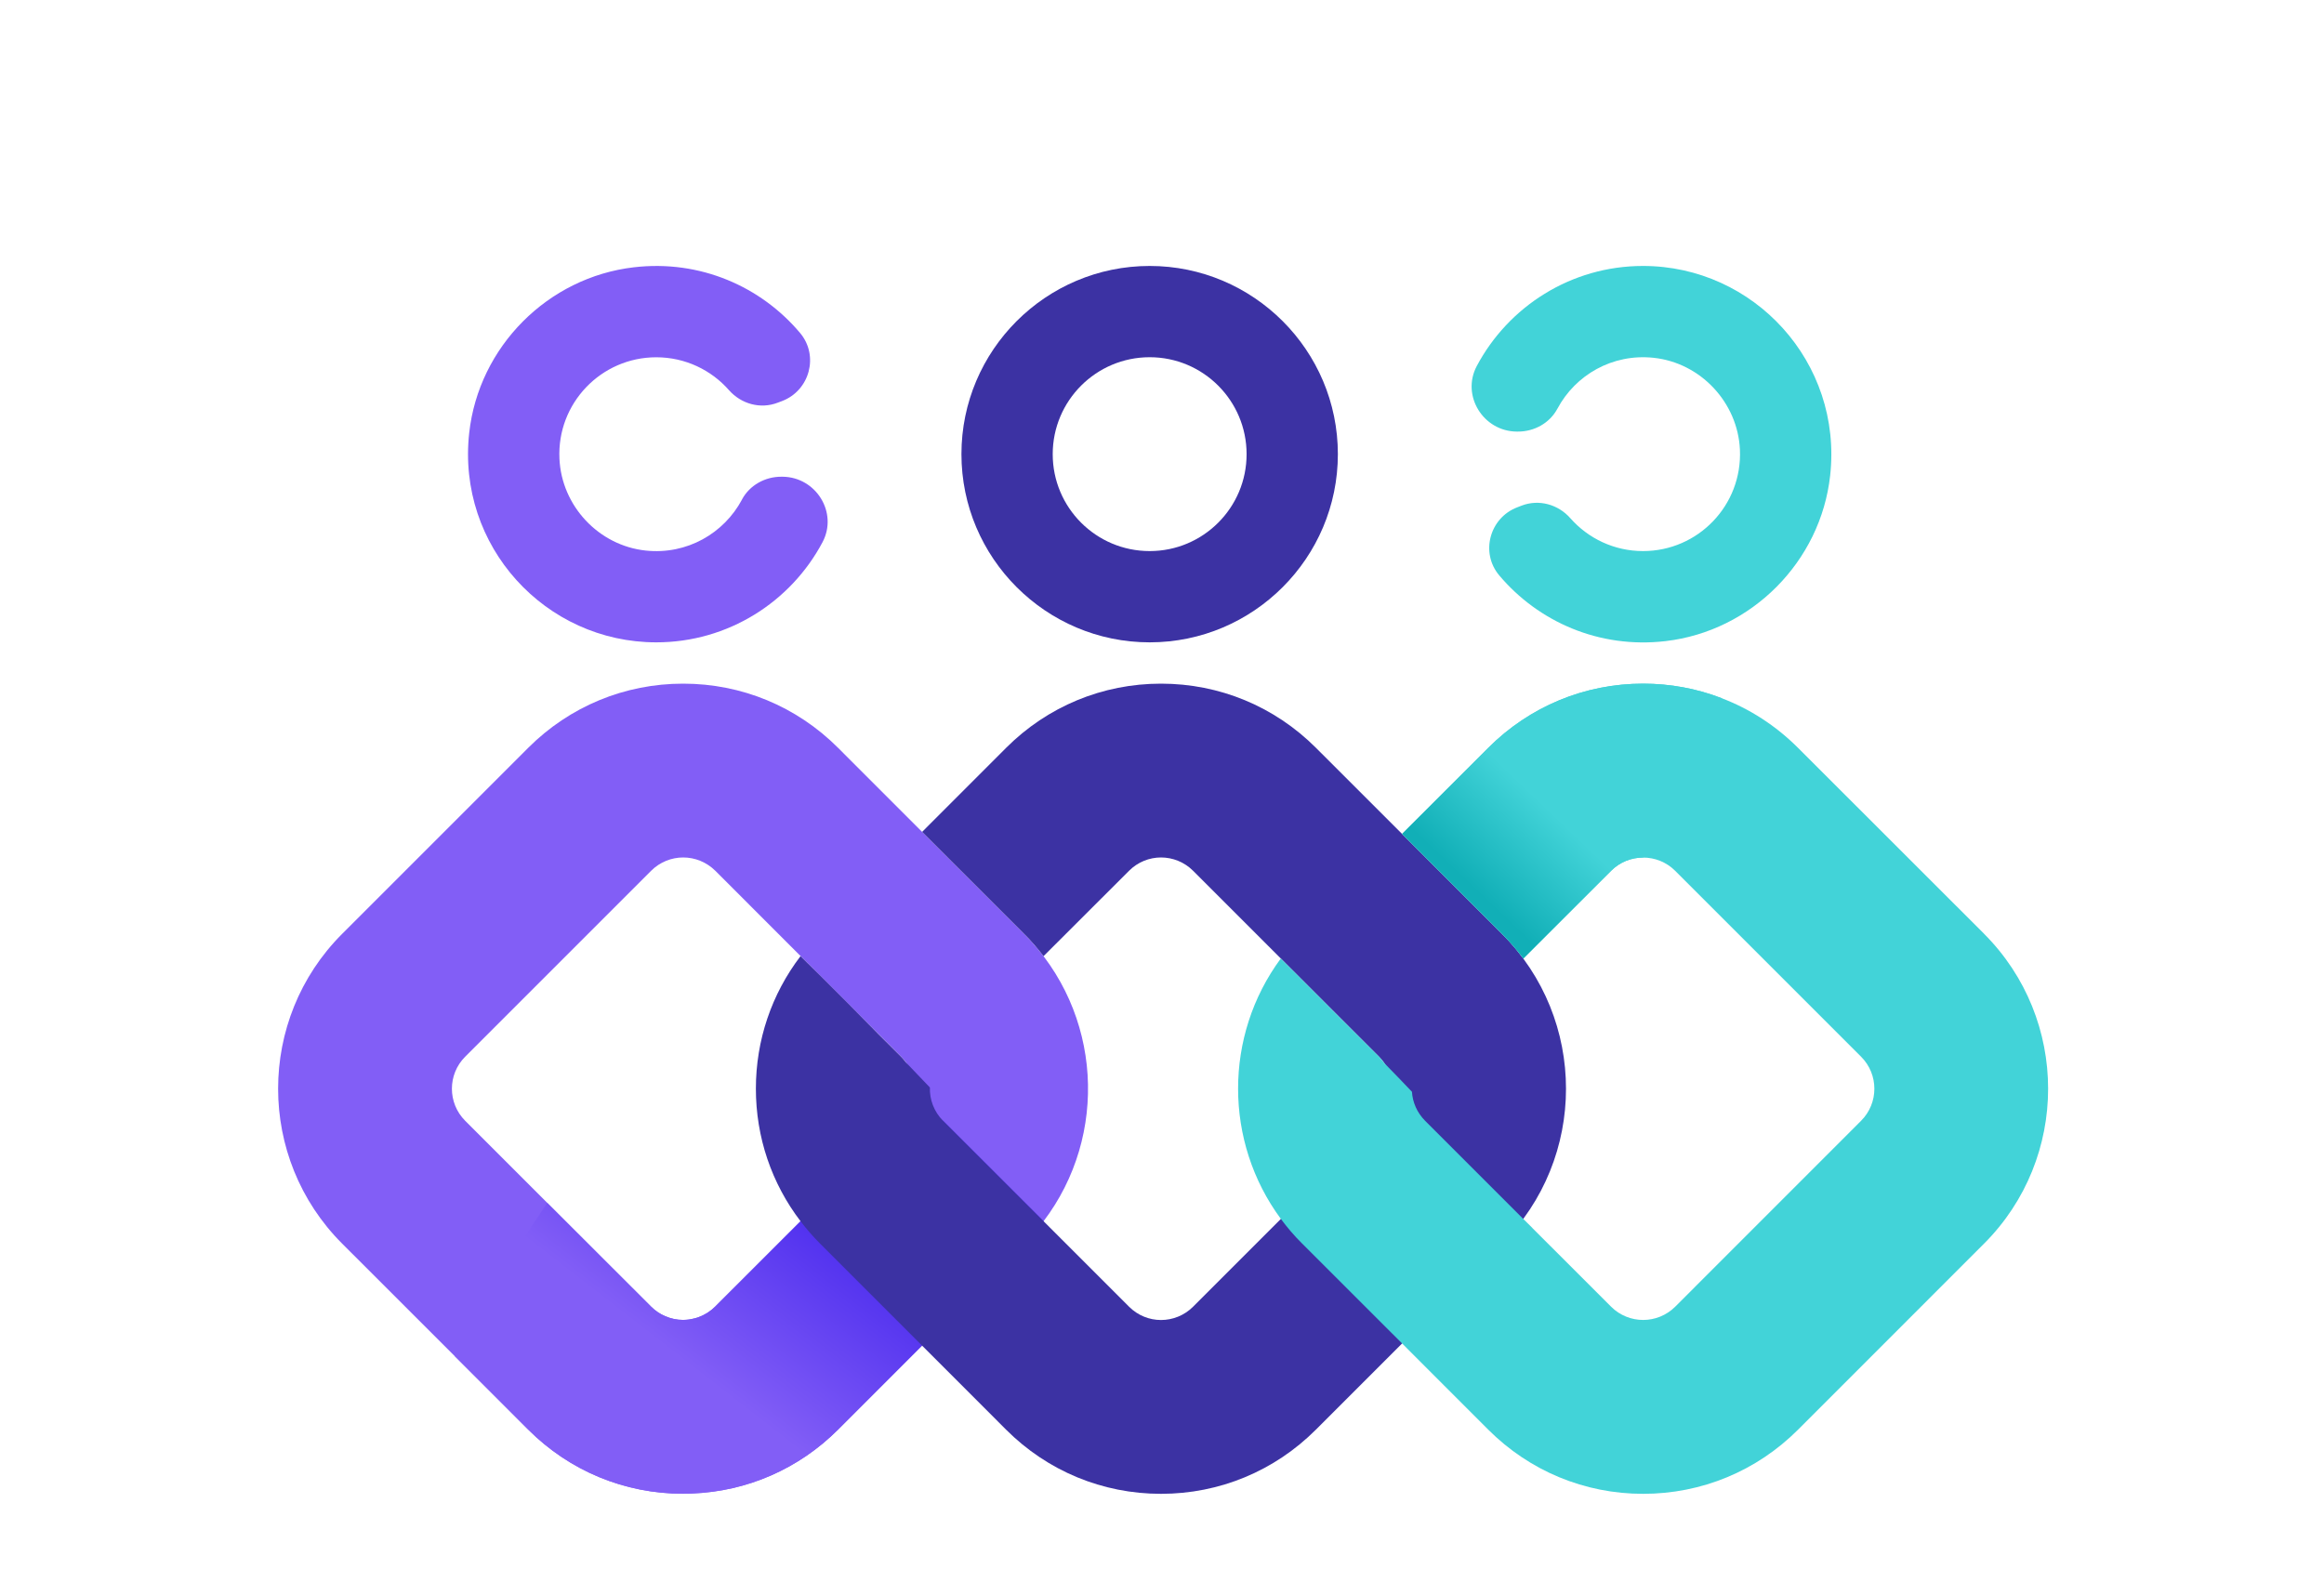
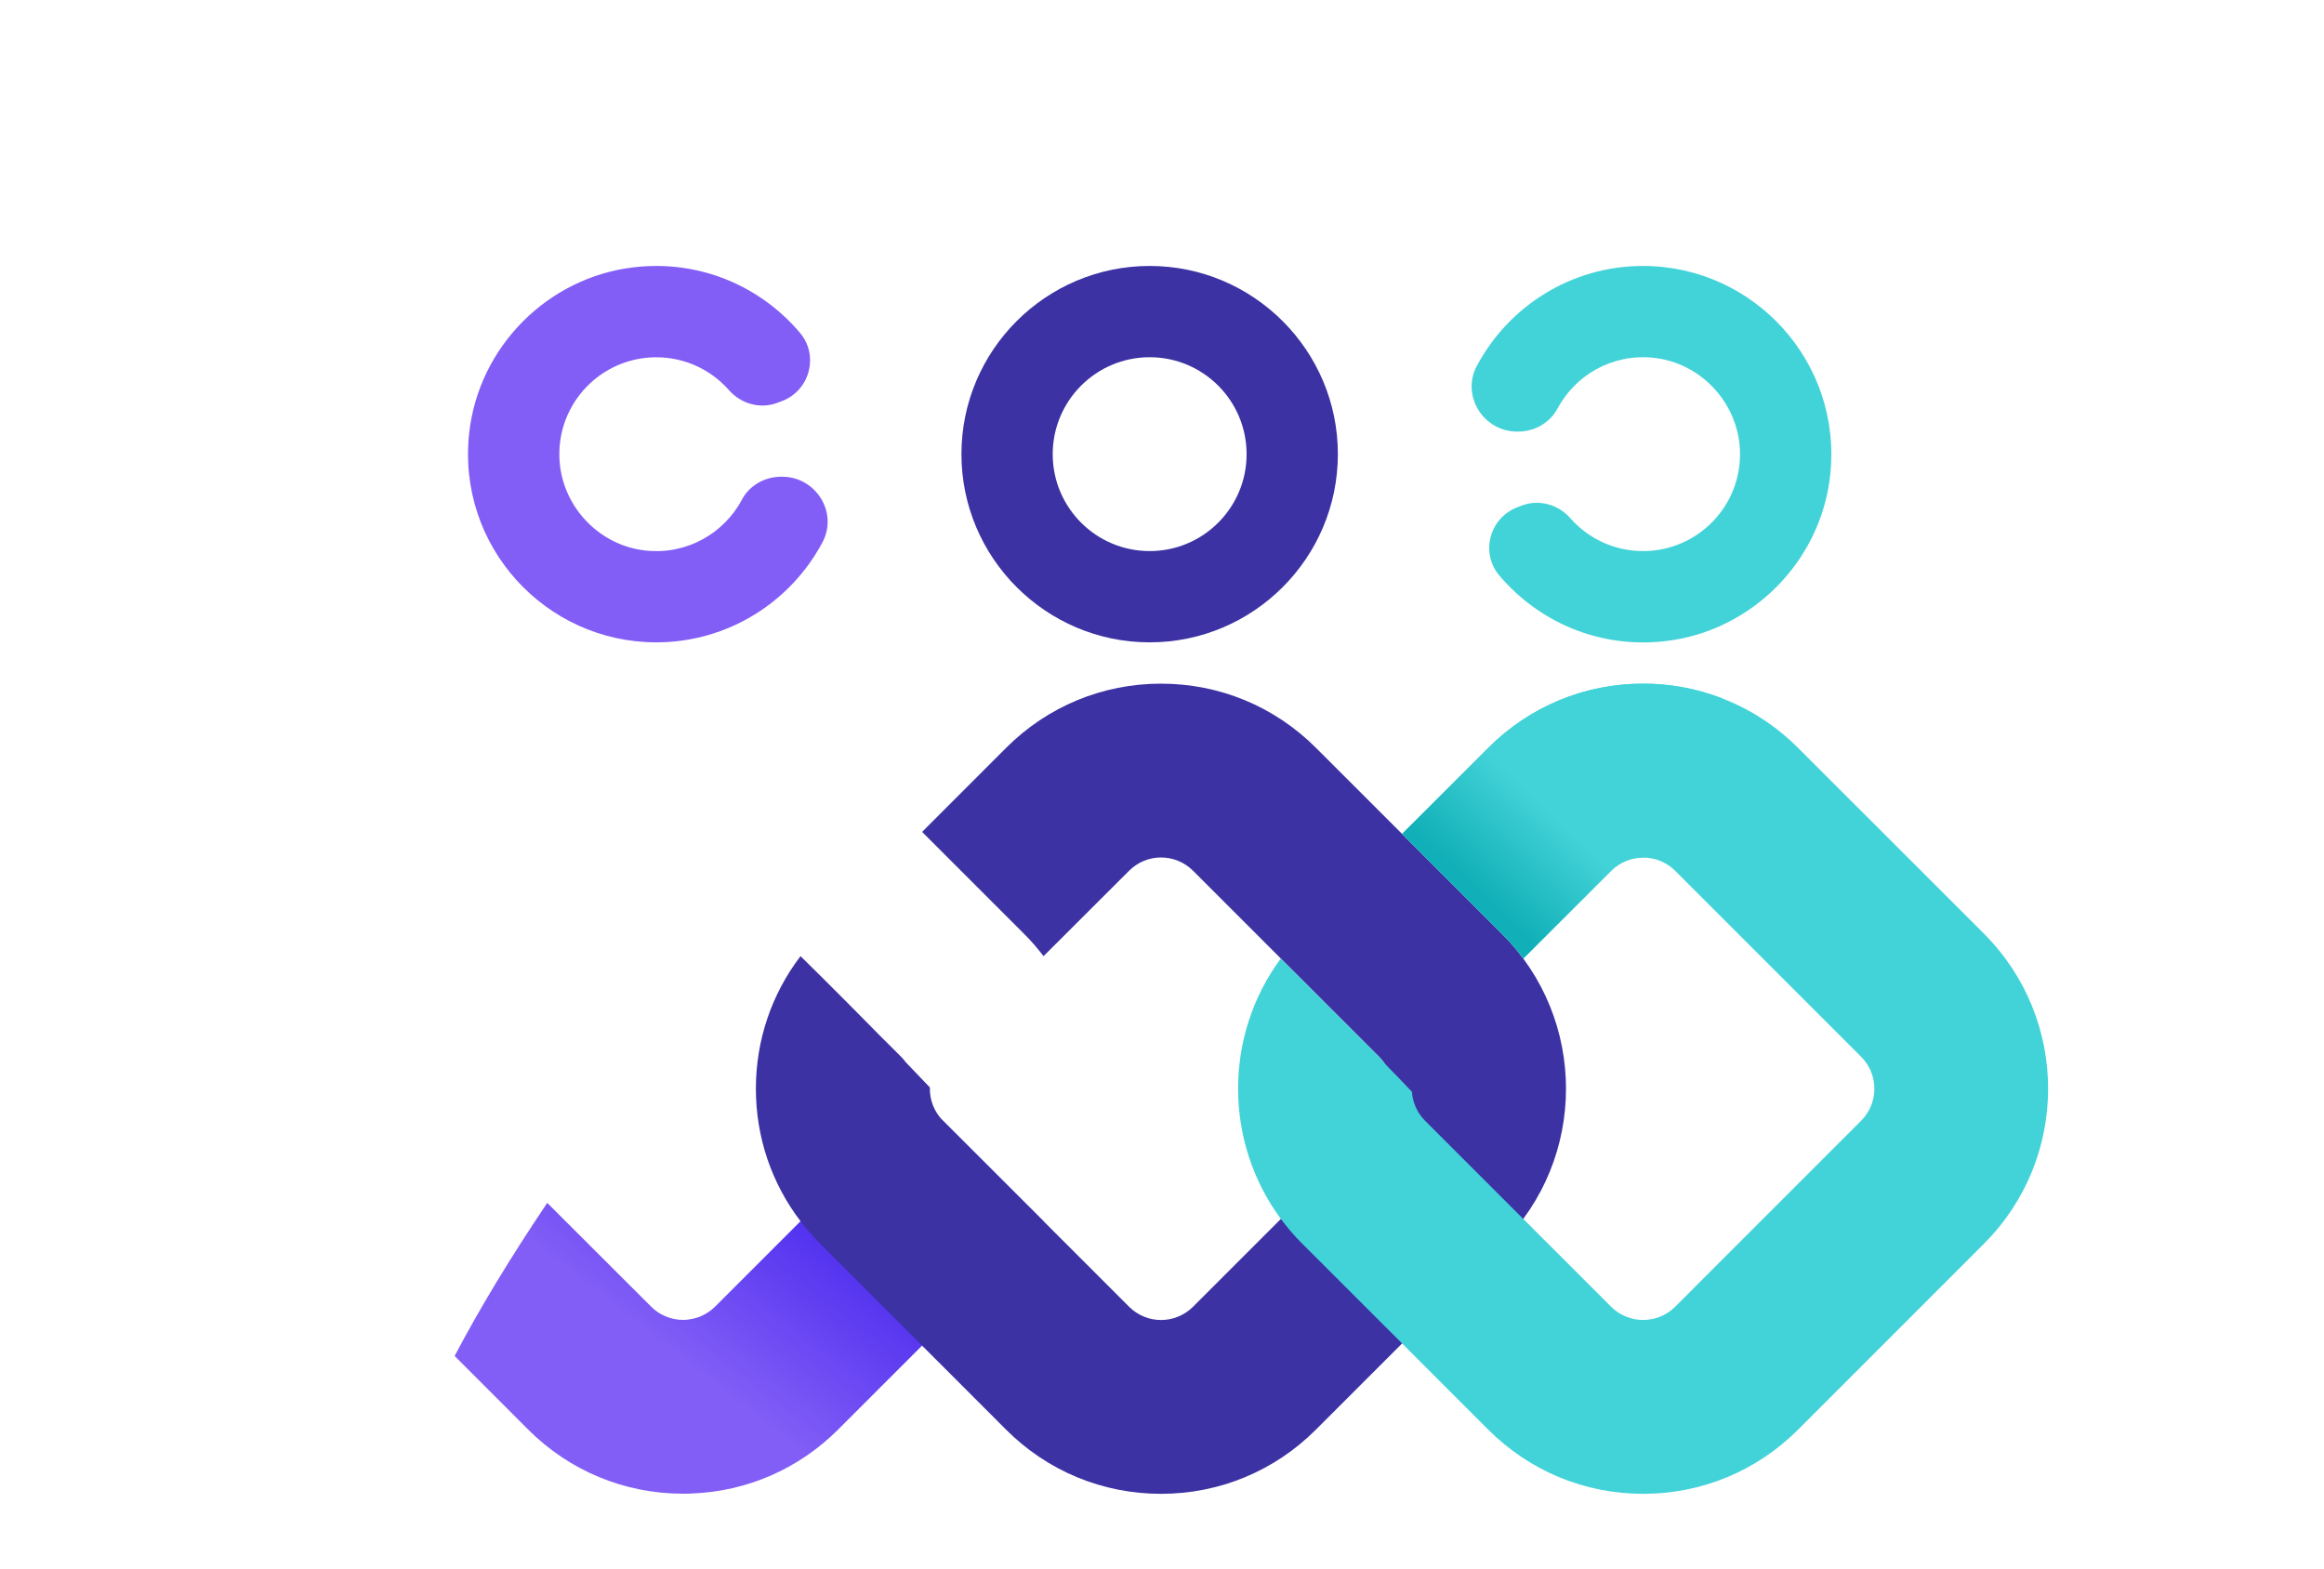
<svg xmlns="http://www.w3.org/2000/svg" width="40" height="27" viewBox="0 0 40 27" fill="none">
  <g filter="url(#filter0_d_407_3127)">
    <path d="M19.001 4.575C19.922 4.575 20.669 5.323 20.669 6.244C20.669 7.165 19.922 7.912 19.001 7.912C18.079 7.912 17.332 7.165 17.332 6.244C17.332 5.323 18.079 4.575 19.001 4.575ZM19.001 3.004C17.214 3.004 15.761 4.457 15.761 6.243C15.761 8.029 17.215 9.483 19.001 9.483C20.787 9.483 22.24 8.029 22.24 6.243C22.24 4.457 20.787 3.004 19.001 3.004Z" fill="#3C32A3" />
    <path d="M11.983 7.027C11.675 7.603 11.04 7.979 10.326 7.903C9.518 7.817 8.879 7.135 8.842 6.323C8.797 5.366 9.561 4.576 10.508 4.576C11.007 4.576 11.455 4.795 11.76 5.142C11.97 5.38 12.301 5.472 12.598 5.358C12.624 5.349 12.649 5.339 12.675 5.329C13.15 5.147 13.312 4.548 12.984 4.158C12.314 3.362 11.268 2.893 10.123 3.027C8.642 3.199 7.453 4.394 7.289 5.876C7.072 7.826 8.6 9.483 10.508 9.483C11.747 9.483 12.826 8.784 13.37 7.759C13.64 7.25 13.258 6.637 12.682 6.632C12.676 6.632 12.671 6.632 12.665 6.632C12.383 6.63 12.115 6.777 11.982 7.027H11.983Z" fill="#825EF6" />
-     <path d="M16.838 14.5L13.638 11.299C12.925 10.586 11.978 10.194 10.971 10.194C9.964 10.194 9.017 10.586 8.304 11.299L5.103 14.5C3.632 15.97 3.632 18.363 5.103 19.834L7.038 21.768L8.304 23.034C9.017 23.747 9.963 24.139 10.971 24.139C11.023 24.139 11.072 24.137 11.123 24.135C12.073 24.098 12.961 23.711 13.638 23.034L16.838 19.834C16.961 19.712 17.072 19.583 17.174 19.448C18.297 17.971 18.185 15.849 16.838 14.5ZM14.723 17.718L11.522 20.918C11.484 20.956 11.442 20.99 11.398 21.018C11.383 21.029 11.367 21.038 11.351 21.046C11.343 21.052 11.334 21.057 11.325 21.06C11.311 21.069 11.296 21.074 11.282 21.081C11.27 21.087 11.258 21.091 11.245 21.096C11.24 21.098 11.234 21.1 11.23 21.102C11.23 21.102 11.225 21.103 11.218 21.106C11.214 21.107 11.211 21.108 11.206 21.109C11.195 21.114 11.181 21.118 11.169 21.12C11.165 21.121 11.159 21.122 11.153 21.123C11.144 21.126 11.135 21.127 11.125 21.13C11.104 21.136 11.082 21.14 11.061 21.141C11.049 21.142 11.037 21.143 11.025 21.144C11.007 21.146 10.991 21.147 10.972 21.147H10.97C10.866 21.147 10.761 21.125 10.664 21.082C10.575 21.046 10.493 20.99 10.421 20.919L8.633 19.132L7.219 17.718C6.915 17.413 6.915 16.92 7.219 16.616L10.421 13.414C10.573 13.263 10.773 13.186 10.972 13.186C11.172 13.186 11.37 13.263 11.524 13.414L14.724 16.616C14.998 16.889 15.025 17.314 14.805 17.619C14.783 17.654 14.755 17.688 14.724 17.718L14.723 17.718Z" fill="#825EF6" />
    <path d="M17.174 19.447C17.073 19.582 16.962 19.711 16.839 19.833L13.638 23.034C12.961 23.71 12.073 24.098 11.123 24.134C11.073 24.137 11.023 24.138 10.971 24.138C9.964 24.138 9.017 23.746 8.304 23.034L7.038 21.767C7.46 20.964 7.997 20.074 8.632 19.132L10.42 20.918C10.492 20.99 10.574 21.045 10.663 21.082C10.76 21.125 10.865 21.146 10.969 21.146H10.971C10.989 21.146 11.006 21.145 11.024 21.144C11.036 21.142 11.048 21.141 11.06 21.14C11.082 21.136 11.104 21.133 11.124 21.129C11.134 21.127 11.143 21.125 11.152 21.123C11.158 21.122 11.164 21.12 11.168 21.119C11.18 21.117 11.194 21.113 11.205 21.109C11.21 21.108 11.214 21.106 11.217 21.105C11.224 21.103 11.229 21.101 11.229 21.101C11.234 21.099 11.24 21.098 11.244 21.095C11.257 21.09 11.269 21.085 11.281 21.08C11.295 21.074 11.31 21.068 11.324 21.06C11.333 21.056 11.342 21.051 11.35 21.045C11.366 21.037 11.382 21.029 11.397 21.018C11.441 20.989 11.483 20.956 11.521 20.918L14.722 17.717C14.753 17.685 14.78 17.652 14.803 17.618L15.442 17.717L17.173 19.446L17.174 19.447Z" fill="url(#paint0_linear_407_3127)" />
    <path d="M25.065 14.5L21.863 11.299C21.151 10.587 20.204 10.194 19.196 10.194C18.188 10.194 17.242 10.587 16.53 11.299L15.084 12.746L16.838 14.5C16.961 14.621 17.072 14.751 17.174 14.885L18.646 13.415C18.798 13.263 18.997 13.186 19.196 13.186C19.395 13.186 19.596 13.263 19.748 13.415L22.949 16.616C23.254 16.921 23.254 17.413 22.949 17.718L19.748 20.919C19.596 21.071 19.395 21.148 19.196 21.148C18.997 21.148 18.798 21.071 18.646 20.919L17.176 19.449L17.174 19.448L15.444 17.718C15.287 17.56 15.211 17.351 15.218 17.145C15.079 16.999 14.938 16.852 14.802 16.71C14.778 16.677 14.751 16.645 14.722 16.616L14.326 16.221C14.312 16.207 14.297 16.192 14.283 16.177C13.561 15.442 12.992 14.885 12.992 14.885H12.991C12.493 15.538 12.223 16.332 12.223 17.166C12.223 18.001 12.493 18.795 12.992 19.448C13.094 19.582 13.207 19.711 13.328 19.833L15.722 22.227L16.529 23.035C17.241 23.747 18.188 24.14 19.196 24.14C20.203 24.14 21.15 23.747 21.862 23.035L25.064 19.833C26.534 18.363 26.534 15.97 25.064 14.5H25.065Z" fill="#3C32A3" />
    <path d="M33.362 14.499L30.161 11.3C29.78 10.919 29.331 10.628 28.842 10.443C28.418 10.28 27.962 10.194 27.494 10.194C26.487 10.194 25.54 10.587 24.828 11.3L23.346 12.781L25.064 14.5C25.2 14.635 25.323 14.778 25.433 14.926L26.943 13.416C27.095 13.263 27.295 13.188 27.494 13.188C27.694 13.188 27.893 13.263 28.046 13.416L31.246 16.616C31.55 16.921 31.55 17.413 31.246 17.718L28.046 20.919C27.893 21.071 27.693 21.147 27.494 21.147C27.296 21.147 27.095 21.071 26.943 20.919L25.587 19.564C25.587 19.564 25.586 19.562 25.586 19.561L25.431 19.408L23.741 17.718C23.602 17.578 23.526 17.399 23.515 17.219C23.355 17.05 23.194 16.884 23.036 16.723C23.012 16.686 22.982 16.649 22.949 16.616L22.142 15.811L21.991 15.659L21.85 15.518C21.582 15.248 21.383 15.05 21.3 14.969L21.259 14.926H21.257C20.277 16.253 20.278 18.081 21.259 19.408C21.369 19.556 21.49 19.699 21.625 19.832L23.346 21.552L24.065 22.272L24.828 23.035C25.54 23.747 26.487 24.14 27.494 24.14C28.502 24.14 29.449 23.747 30.161 23.035L33.362 19.833C34.832 18.363 34.832 15.971 33.362 14.5V14.499Z" fill="#42D3D8" />
    <path d="M27.494 13.187C27.294 13.187 27.095 13.262 26.943 13.415L25.432 14.925C25.322 14.777 25.199 14.634 25.064 14.499L23.345 12.78L24.828 11.299C25.54 10.587 26.486 10.194 27.494 10.194C27.961 10.194 28.417 10.278 28.841 10.442C30.303 11.876 27.494 13.186 27.494 13.186V13.187Z" fill="url(#paint1_linear_407_3127)" />
    <path d="M26.019 5.461C26.326 4.884 26.962 4.509 27.675 4.585C28.483 4.671 29.122 5.353 29.16 6.165C29.204 7.122 28.441 7.912 27.493 7.912C26.994 7.912 26.547 7.693 26.241 7.346C26.031 7.107 25.7 7.016 25.404 7.129C25.378 7.139 25.352 7.149 25.327 7.159C24.851 7.341 24.689 7.94 25.017 8.33C25.688 9.126 26.734 9.595 27.879 9.462C29.36 9.29 30.549 8.094 30.713 6.613C30.929 4.662 29.401 3.004 27.492 3.004C26.253 3.004 25.174 3.703 24.63 4.728C24.361 5.237 24.743 5.851 25.319 5.855C25.324 5.855 25.33 5.855 25.336 5.855C25.618 5.857 25.886 5.71 26.019 5.46V5.461Z" fill="#42D3D8" />
  </g>
  <defs>
    <filter id="filter0_d_407_3127" x="0.851" y="0.642" width="38.336" height="29.009" filterUnits="userSpaceOnUse" color-interpolation-filters="sRGB">
      <feFlood flood-opacity="0" result="BackgroundImageFix" />
      <feColorMatrix in="SourceAlpha" type="matrix" values="0 0 0 0 0 0 0 0 0 0 0 0 0 0 0 0 0 0 127 0" result="hardAlpha" />
      <feOffset dx="0.787" dy="1.574" />
      <feGaussianBlur stdDeviation="1.968" />
      <feComposite in2="hardAlpha" operator="out" />
      <feColorMatrix type="matrix" values="0 0 0 0 0.101 0 0 0 0 0.181 0 0 0 0 0.285 0 0 0 0.2 0" />
      <feBlend mode="multiply" in2="BackgroundImageFix" result="effect1_dropShadow_407_3127" />
      <feBlend mode="normal" in="SourceGraphic" in2="effect1_dropShadow_407_3127" result="shape" />
    </filter>
    <linearGradient id="paint0_linear_407_3127" x1="13.519" y1="18.497" x2="10.907" y2="21.857" gradientUnits="userSpaceOnUse">
      <stop stop-color="#4223ED" />
      <stop offset="0.99" stop-color="#825EF6" />
    </linearGradient>
    <linearGradient id="paint1_linear_407_3127" x1="26.057" y1="12.54" x2="24.748" y2="13.911" gradientUnits="userSpaceOnUse">
      <stop stop-color="#42D3D8" />
      <stop offset="0.99" stop-color="#11AFB7" />
    </linearGradient>
  </defs>
</svg>